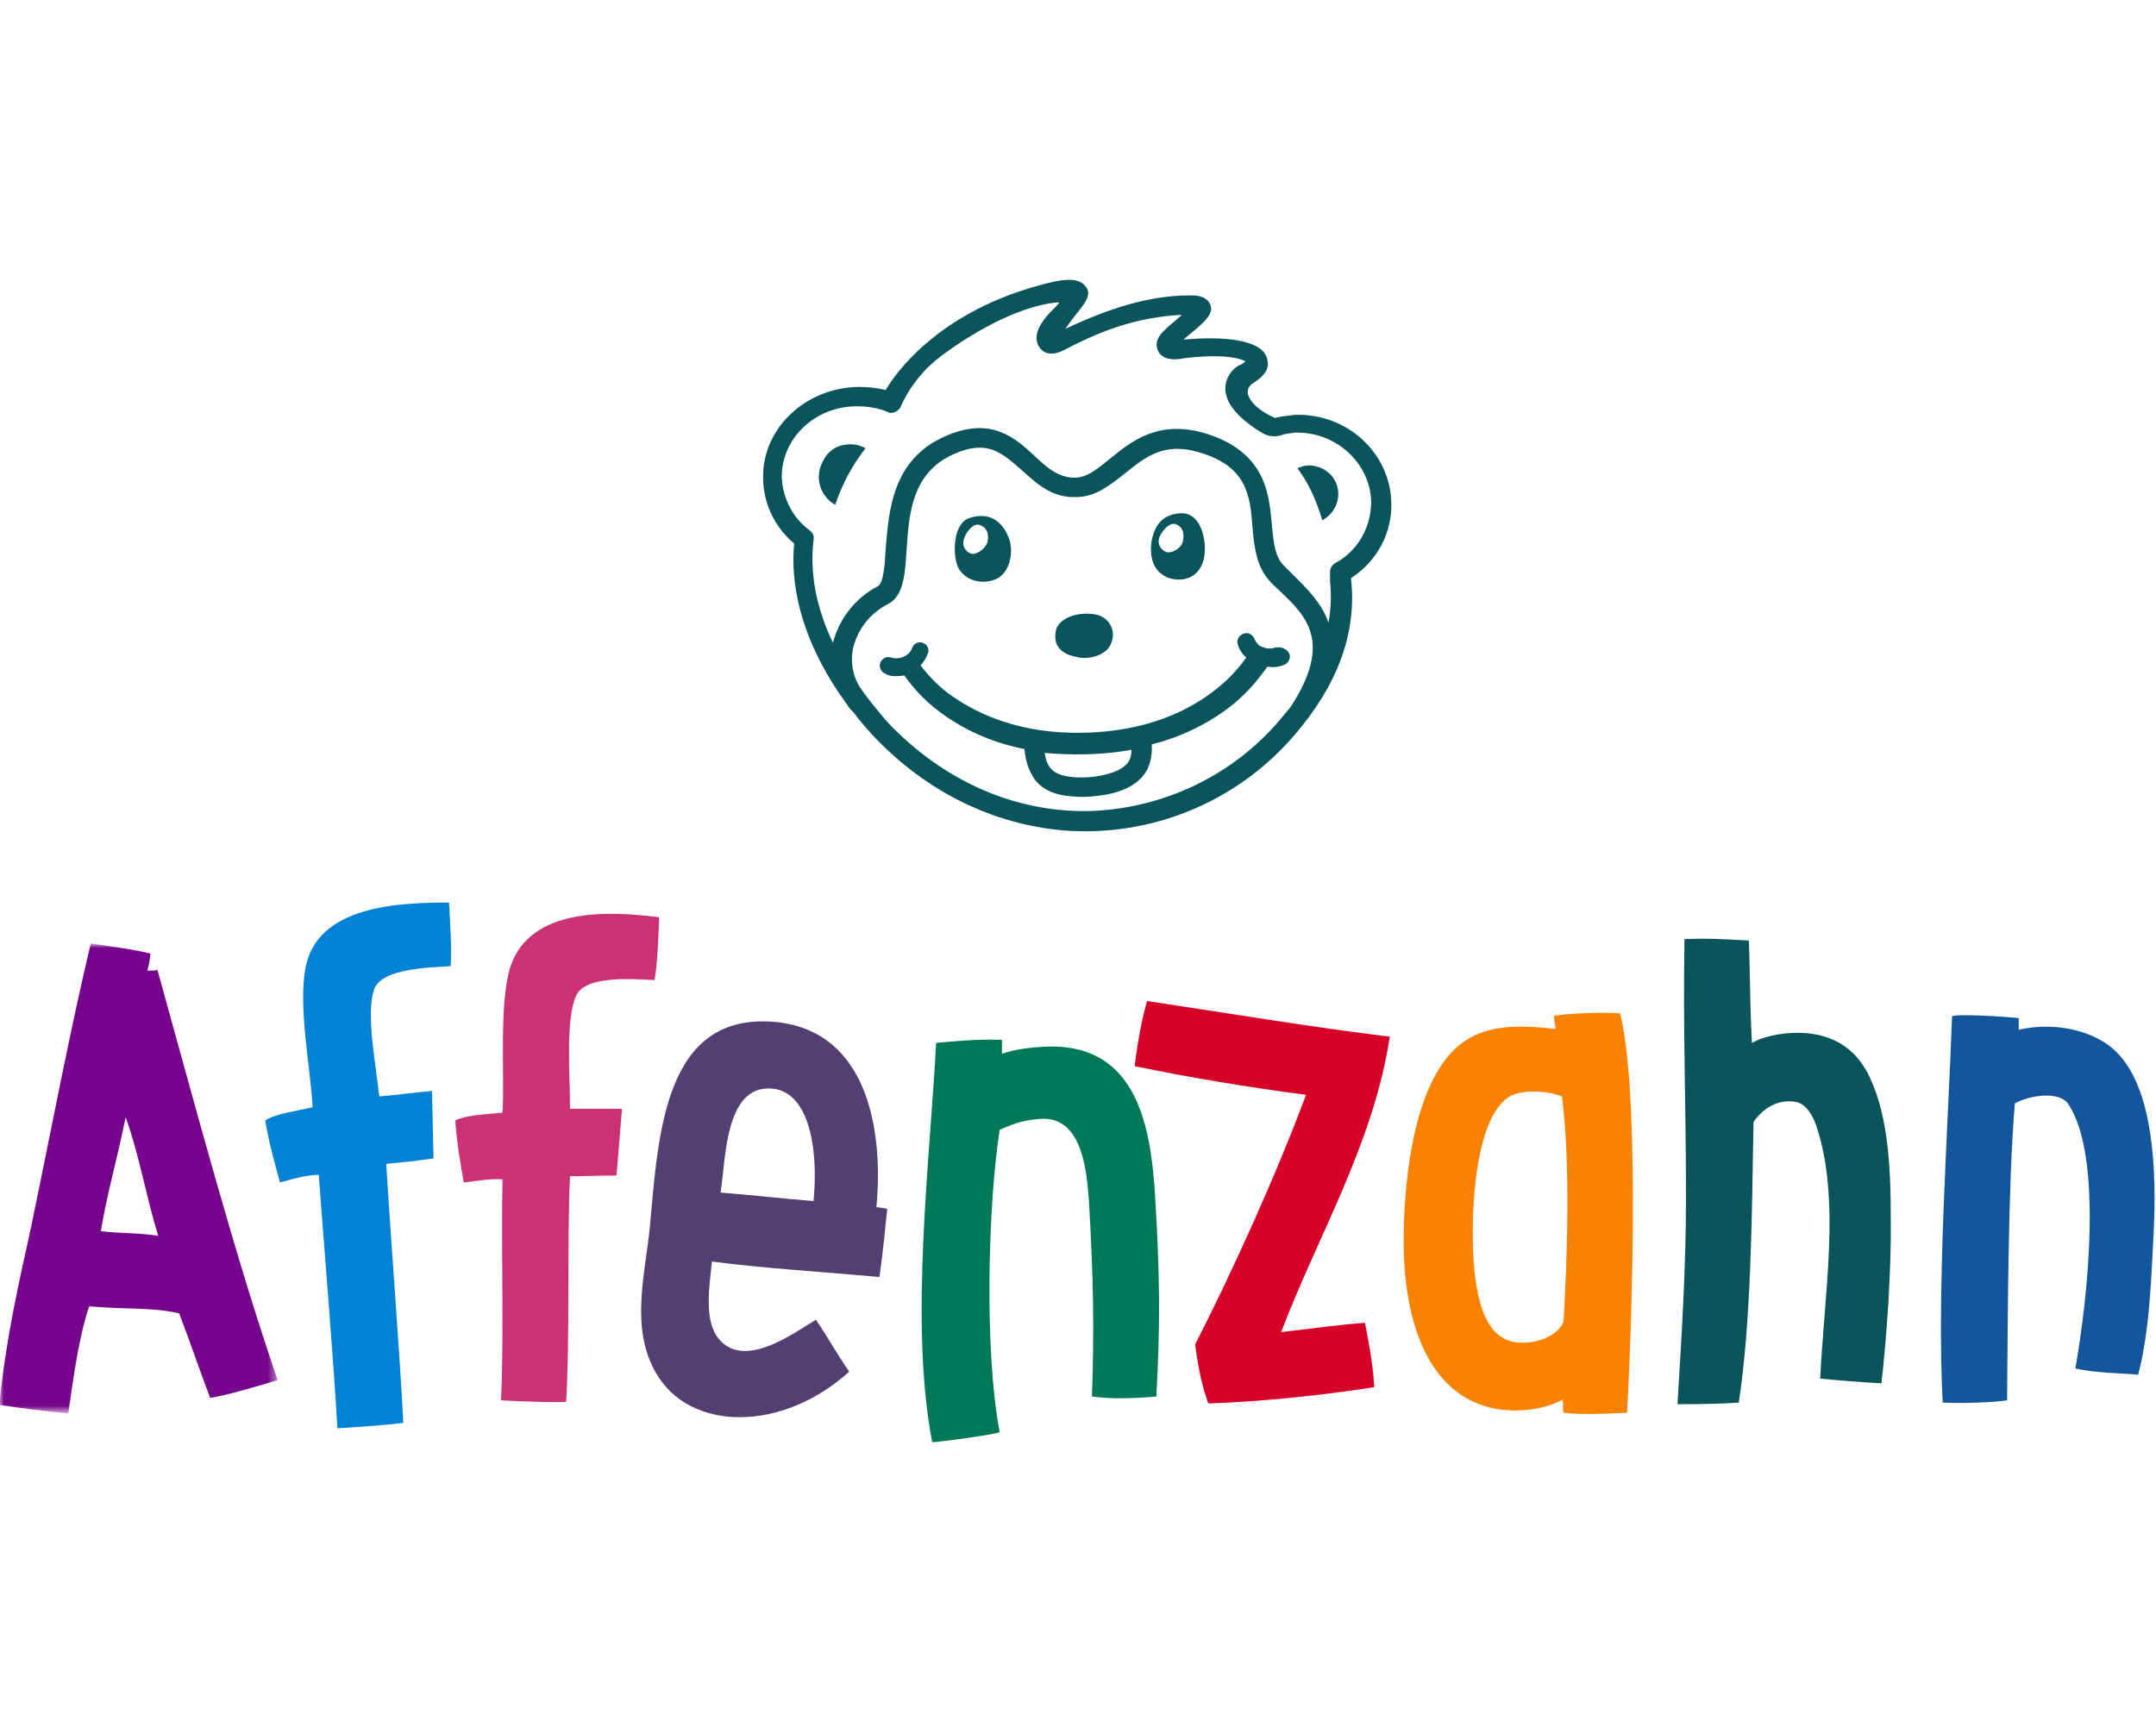
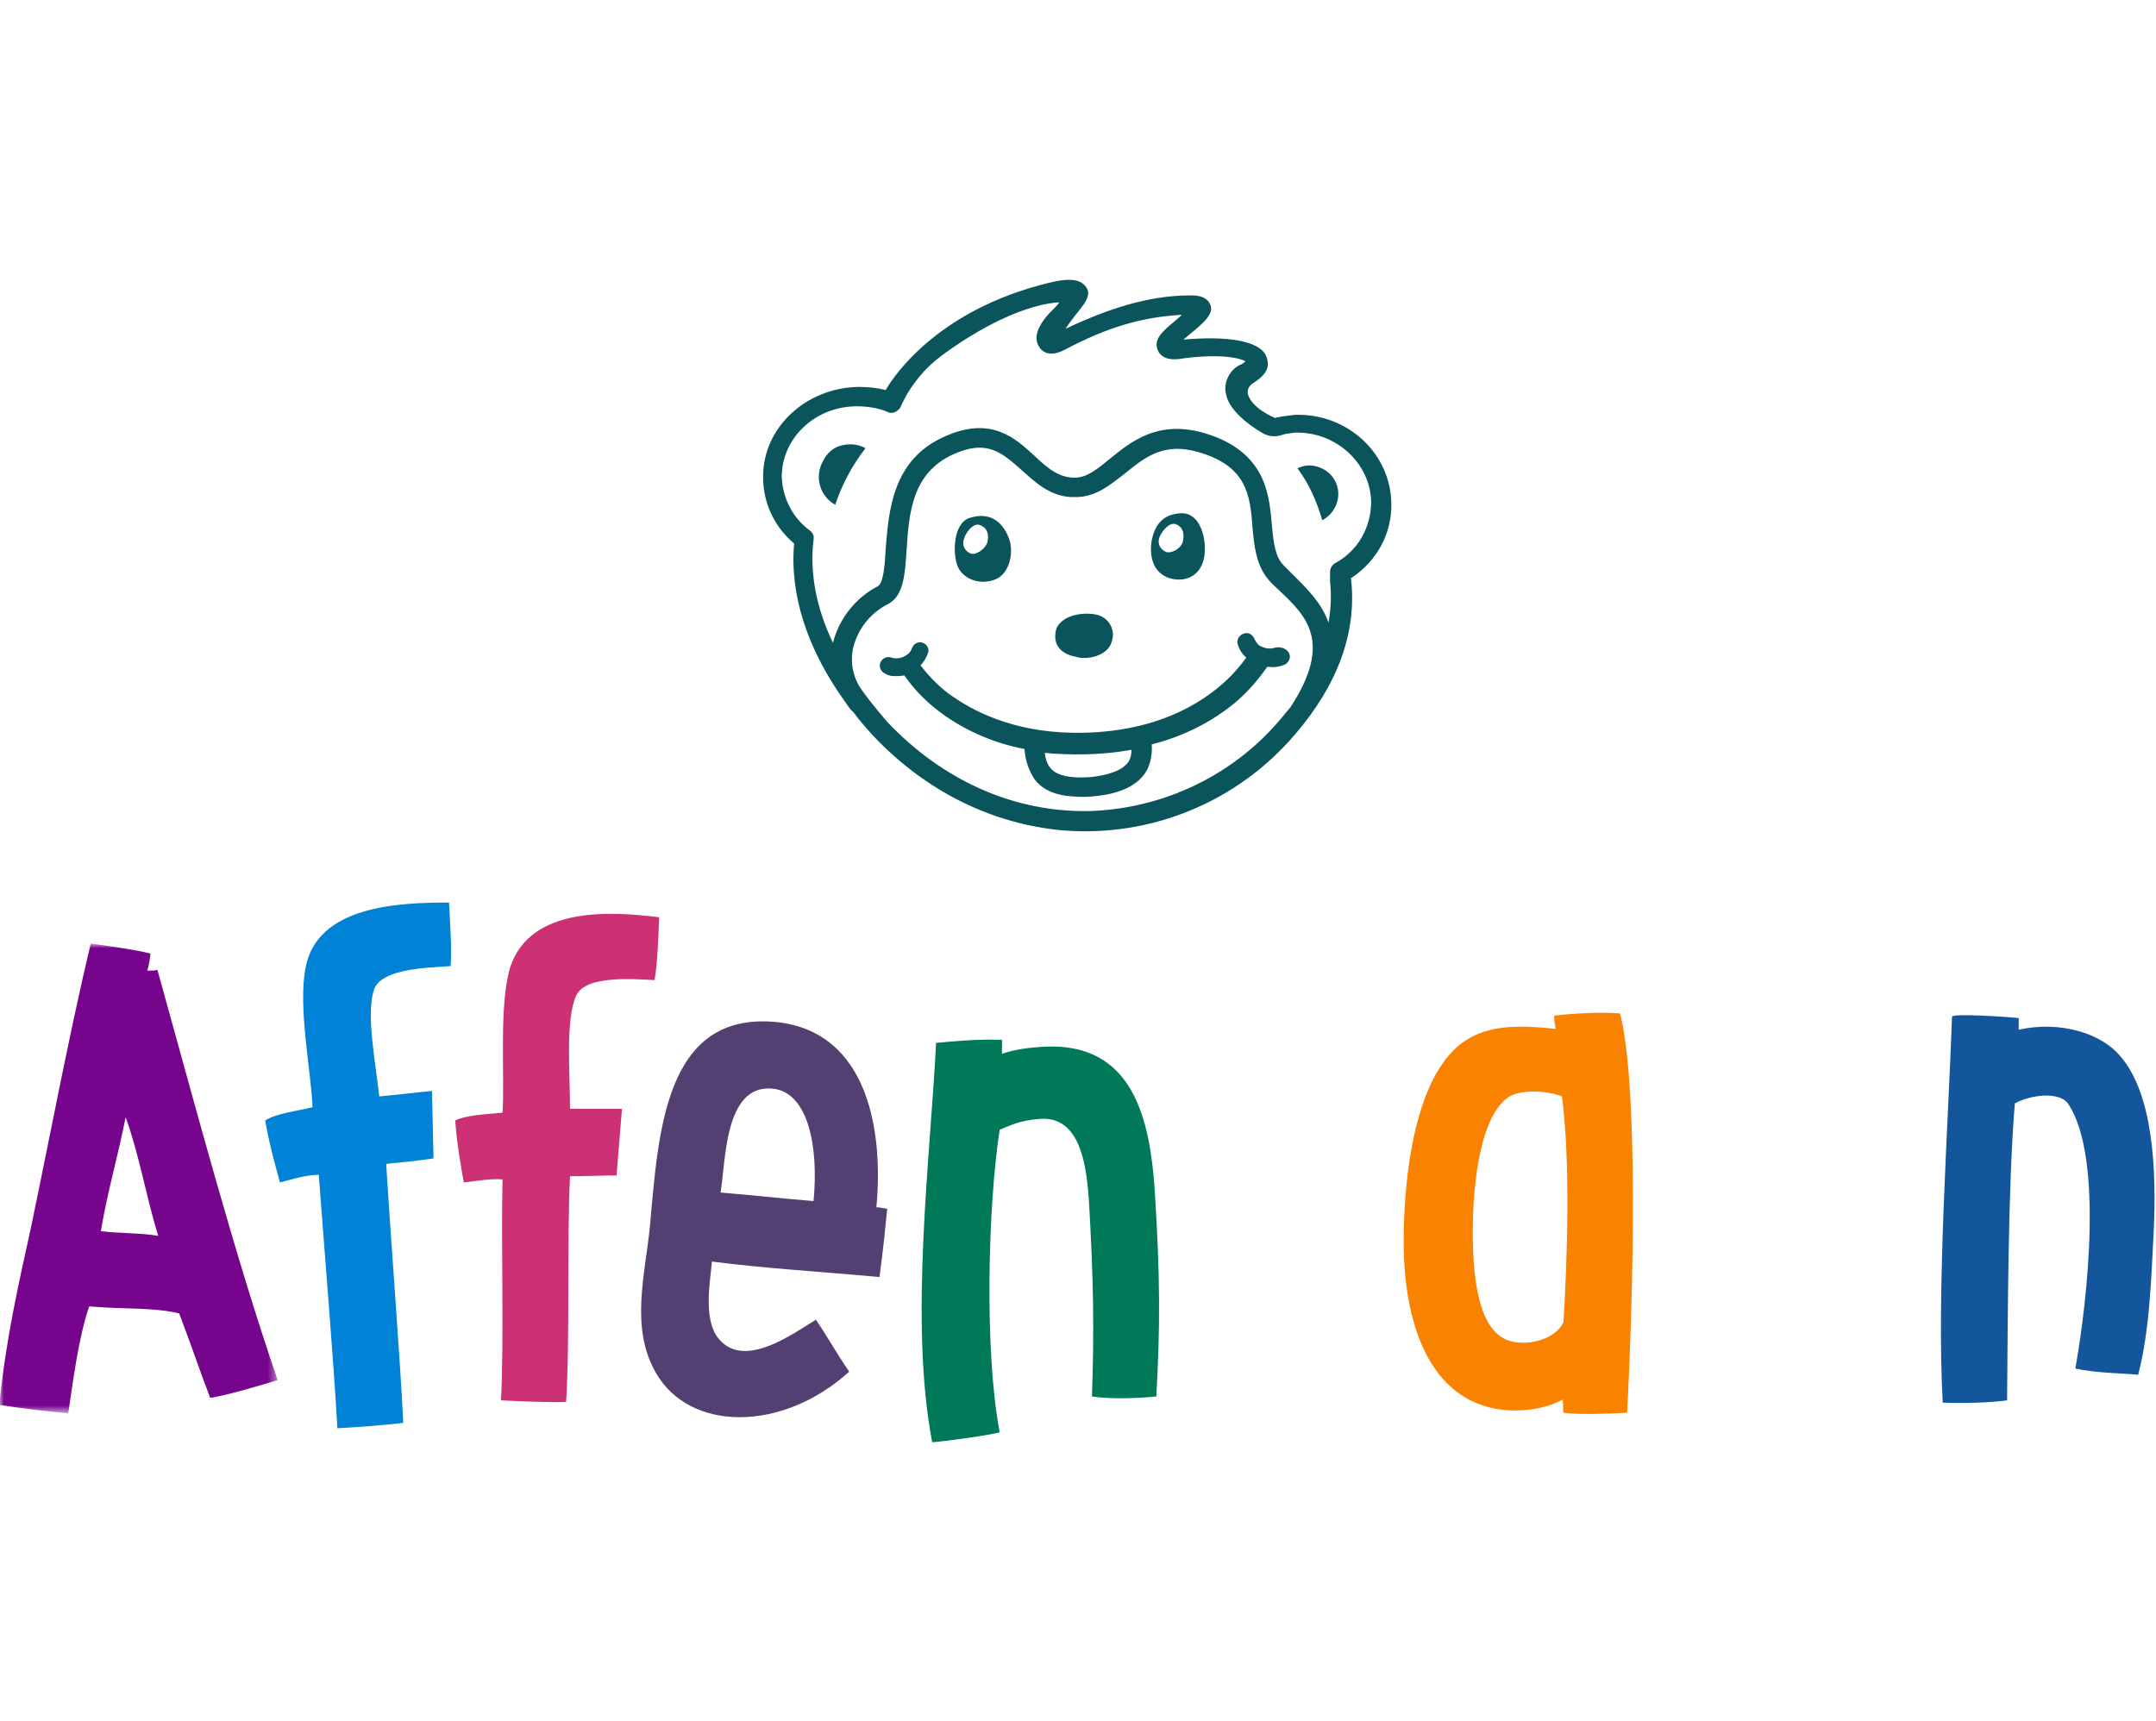
<svg xmlns="http://www.w3.org/2000/svg" version="1.1" id="Vrstva_1" x="0px" y="0px" viewBox="-166 286 278 222" style="enable-background:new -166 286 278 222;" xml:space="preserve">
  <style type="text/css">
	.st0{fill:#14569C;}
	.st1{fill:#0A545B;}
	.st2{fill:#F98200;}
	.st3{fill:#D60028;}
	.st4{fill:#007959;}
	.st5{fill:#543F72;}
	.st6{fill:#CD3175;}
	.st7{fill:#0082D6;}
	.st8{filter:url(#Adobe_OpacityMaskFilter);}
	.st9{fill:#FFFFFF;}
	.st10{mask:url(#mask-2);fill:#77048C;}
</style>
  <title>Group 34</title>
  <g id="Page-1">
    <g id="Group-34">
      <path id="Fill-1" class="st0" d="M107.3,422.1c4.3,4.8,4.8,14.6,4.4,22.8c-0.3,5.7-0.5,12.7-2,18.4c-1.9-0.2-5.4-0.2-8.1-0.8    c1.6-9,3.6-27.3-0.9-34.1c-1.1-1.7-4.9-1.2-6.9-0.1c-0.9,10.8-0.9,27.8-1,38.3c-2,0.3-5.9,0.4-8.3,0.3    c-0.8-14.3,0.7-35.7,1.2-49.8c0.2-0.4,6.8,0,8.6,0.2v1.5C99.7,417.6,104.9,419.3,107.3,422.1" />
-       <path id="Fill-3" class="st1" d="M77.8,443c0.1,6.5-0.5,15.2-1.2,21.4c-2.3-0.1-5.8-0.4-7.9-0.6c0.5-10.9,2.7-23.1-0.5-32.6    c-0.4-1.2-1.3-2.9-2.7-3.1c-2.4-0.4-4.3,1-5.4,2.6c-0.2,12.1-0.3,25.8-1.9,36.2c-1.6,0.1-3.9,0.2-7.9,0.2    c0.5-8.3,1.1-17.5,1.1-26.7c0-12-0.4-21.2-0.2-33.3c3.2-0.1,4.5,0,8.3,0.2c0.2,4.8,0.1,7.6,0.4,13.2c1.4-0.8,3.7-1.3,5.9-1.3    c4.4,0,7.2,2,8.8,4.8C77.4,429,77.8,436.1,77.8,443" />
      <path id="Fill-5" class="st2" d="M35.6,456.5c0.5-8.2,0.9-20.8-0.2-29.1c-1.7-0.7-5.2-1-6.9,0.1c-4.1,2.8-4.6,13.2-4.6,17.3    c0,6.7,0.9,13.2,5,14.2C31.3,459.6,34.7,458.6,35.6,456.5 M42.9,416.7c2.4,9.5,1.7,36.4,0.9,51.5c-2,0.1-5.9,0.3-8.2,0    c-0.1-0.5,0-0.9-0.1-1.7c-2.4,1.3-5.7,1.7-8.6,1.2c-9.2-1.7-12.1-12.2-11.9-22.6c0.1-7.4,1.4-19.9,7.4-24.5    c3-2.3,6.8-2.5,12.2-1.9c-0.1-0.6-0.2-0.9-0.2-1.7C36.4,416.7,40.7,416.5,42.9,416.7" />
-       <path id="Fill-7" class="st3" d="M10,456.6c0.4,2.1,1,4.9,1.2,8.3c-6.3,1-14.8,1.9-21.4,2.1c-0.8-2.3-1.2-4-1.7-7.6    c4.7-9.2,10.4-21.7,14.3-32.2c-7.6-1-14.8-2.2-22.1-3.7c0.5-4,1.1-6.6,1.6-8.4c10,1.5,21.4,3.4,31.3,4.6    c-2.1,13.9-9.5,26.1-14,38.1C3.4,457.3,7.1,456.8,10,456.6" />
      <path id="Fill-9" class="st4" d="M-17.1,439.6c0.7,11.1,0.7,17.4,0.2,26.5c-1.9,0.2-5.7,0.4-8.3,0c0.3-8.7,0.2-15.1-0.4-25.4    c-0.3-4.1-1-10.8-6.3-10.4c-2.6,0.2-3.7,0.8-5.2,1.4c-1.5,9.7-2,28.5,0,39c-0.5,0.3-7.9,1.3-8.7,1.3c-3-15.6-0.2-37.1,0.5-51.5    c2.2-0.2,5-0.5,8.5-0.4c0,0.9,0,1.5,0,1.8c1.8-0.6,3.6-0.8,5.3-0.9C-19.7,420.3-17.7,430.7-17.1,439.6" />
      <path id="Fill-11" class="st5" d="M-61.1,440.9c0.7-7.3-0.8-14.1-5.3-14.5c-6.3-0.6-6,9.7-6.7,13.4    C-69.3,440.1-64.9,440.6-61.1,440.9 M-51.6,441.9c-0.3,3-0.5,5.1-1,8.8c-7.5-0.7-14.7-1.1-21.6-2c-0.2,2.4-1.1,7,0.6,9.6    c3.2,4.6,9.7-0.2,12.8-2.1c1.7,2.5,2.7,4.4,4.3,6.7c-8.6,7.8-20.5,7.8-24.9,0.2c-3.4-5.8-1.4-12.8-0.8-18.9    c1.1-12.2,1.9-27.7,16.2-26.4c12.2,1.2,13.9,14.6,13,23.9C-52.6,441.7-52.2,441.8-51.6,441.9" />
      <path id="Fill-13" class="st6" d="M-81,404.3c-0.1,2.2-0.2,5.9-0.6,8.1c-2.5-0.1-8.9-0.7-10.1,2c-1.4,3-0.8,10-0.8,14.6    c2.4,0,4.6,0,6.7,0l-0.7,8.6c-2,0-4.1,0.1-6,0.1c-0.4,8.3,0,21-0.5,29.1c-2.2,0.1-6.5-0.1-8.4-0.2c0.4-7.6,0-20.5,0.2-28.5    c-1.9-0.1-3.1,0.2-5,0.4c-0.4-2.3-0.9-5.1-1.1-8c1.4-0.7,4.1-0.8,6.1-1c0.3-4.7-0.5-13.9,1-18.8C-97.6,402.9-87.3,403.5-81,404.3" />
      <path id="Fill-15" class="st7" d="M-108.1,402.4c0.1,2.2,0.4,6,0.2,8.2c-2.5,0.2-9,0.2-9.9,3.1c-1,3.2,0.2,9.1,0.7,13.7    c2.4-0.2,4.6-0.5,6.8-0.7l0.2,8.7c-2,0.3-4.1,0.5-6.1,0.7c0.5,8.5,1.8,25.1,2.2,33.4c-2.2,0.3-6.6,0.6-8.5,0.7    c-0.4-7.7-1.8-24.6-2.4-32.7c-2,0.1-3.1,0.5-5,1c-0.6-2.2-1.4-5-1.9-8c1.4-0.9,4-1.2,6.1-1.7c-0.2-4.8-1.9-12.9-0.9-18    C-125.1,402.8-114.6,402.4-108.1,402.4" />
      <g id="Group-19" transform="translate(0, 85.783)">
        <g id="Clip-18">
			</g>
        <defs>
          <filter id="Adobe_OpacityMaskFilter" filterUnits="userSpaceOnUse" x="-166" y="322" width="35.8" height="60.6">
            <feColorMatrix type="matrix" values="1 0 0 0 0  0 1 0 0 0  0 0 1 0 0  0 0 0 1 0" />
          </filter>
        </defs>
        <mask maskUnits="userSpaceOnUse" x="-166" y="322" width="35.8" height="60.6" id="mask-2">
          <g class="st8">
            <polygon id="path-1" class="st9" points="-166,322 -130.2,322 -130.2,382.6 -166,382.6      " />
          </g>
        </mask>
        <path id="Fill-17" class="st10" d="M-145.6,359.6c-1.6-5.2-2.4-10.3-4.2-15.3c-1,5.1-2.3,9.4-3.2,14.7     C-150.6,359.3-148,359.2-145.6,359.6 M-130.2,378.2c-1.9,0.6-6.6,2-8.7,2.3c-1.3-3.4-2.4-6.7-4-10.9c-3.4-0.8-7-0.5-11.6-0.9     c-1.4,4.1-2.1,9.8-2.7,13.8c-3.2-0.3-6.4-0.7-8.9-1.1c0.9-8.7,2.5-15.6,4.1-22.9c2.6-12.5,4.9-24.8,7.7-36.6     c2.8,0.4,5.8,0.8,7.7,1.3c-0.1,1-0.2,1.4-0.4,2.2c0.5,0,1,0,1.3-0.1C-140.8,342.9-135.8,361.9-130.2,378.2" />
      </g>
      <path id="Fill-20" class="st1" d="M3.9,346.2c2,0.6,3.1,2.6,2.5,4.6c0,0,0,0,0,0c-0.3,1-1,1.8-1.9,2.3c-0.7-2.4-1.7-4.7-3.2-6.7    C2.1,346,3,345.9,3.9,346.2" />
      <path id="Fill-22" class="st1" d="M-20.4,384.1c0.2-0.4,0.3-0.9,0.3-1.4c-3.3,0.6-6.6,0.7-9.9,0.5c-0.4,0-0.9-0.1-1.3-0.1    c0.1,0.7,0.3,1.4,0.7,1.9c1.1,1.5,4.3,1.3,5.4,1.2C-23.5,386-21.2,385.5-20.4,384.1 M0.2,370.2c0.3,0.6,0,1.2-0.5,1.5    c-0.7,0.3-1.4,0.4-2.1,0.3l-0.2,0c-1.4,2-3,3.8-5,5.3c-2.9,2.2-6.3,3.8-9.9,4.7c0.1,1.1-0.1,2.3-0.6,3.3c-1.1,2-3.5,3.1-6.9,3.4    c-0.9,0.1-1.9,0.1-2.8,0c-1.8-0.1-3.7-0.7-4.8-2.2c-0.8-1.2-1.2-2.5-1.3-3.9c-3.7-0.7-7.3-2.2-10.4-4.4c-2-1.4-3.7-3.1-5.1-5.1    c-0.4,0.1-0.8,0.1-1.3,0.1c-0.4,0-0.8-0.1-1.1-0.3c-0.6-0.2-0.9-0.9-0.7-1.4c0.2-0.6,0.9-0.9,1.4-0.7c0,0,0,0,0,0    c0.6,0.2,1.3,0.1,1.8-0.2c0.4-0.2,0.7-0.5,0.9-1c0.2-0.6,0.8-0.9,1.4-0.7c0.5,0.2,0.8,0.7,0.7,1.2c-0.2,0.6-0.5,1.2-1,1.7    c1.2,1.6,2.7,3.1,4.4,4.2c3.1,2.1,8.5,4.7,16.7,4.5c4.6-0.1,11.1-1.1,16.6-5.3c1.6-1.2,3.1-2.7,4.3-4.4c-0.5-0.4-0.9-1-1.1-1.7    c-0.2-0.6,0.2-1.2,0.8-1.4s1.2,0.2,1.4,0.8c0.2,0.4,0.5,0.8,0.9,0.9c0.6,0.3,1.2,0.3,1.8,0.1C-0.7,369.4-0.1,369.7,0.2,370.2" />
      <path id="Fill-24" class="st1" d="M-15.4,360.5c-2-0.8-2.4-2.8-2.1-4.8c0.4-1.9,1.3-3.3,3.6-3.5c3.1-0.3,3.7,4.5,3,6.3    C-11.5,360.4-13.4,361.2-15.4,360.5 M-14.4,353.6c-0.8-0.3-1.8,0.9-2.1,1.7c-0.3,0.8,0.1,1.6,0.9,1.9c0.7,0.2,1.9-0.5,2.1-1.3    C-13.3,355.1-13.3,354-14.4,353.6" />
      <path id="Fill-26" class="st1" d="M-41,352.8c2.8-0.9,4.3,0.7,5,2.4c0.8,1.7,0.3,4.7-1.6,5.5c-1.9,0.8-4.1,0.1-4.9-1.6    C-43.2,357.4-43.1,353.5-41,352.8 M-38.7,356c0.2-0.8,0.2-1.9-1-2.3c-0.8-0.3-1.8,1-2,1.8c-0.3,0.8,0.1,1.6,0.9,1.9    C-40.1,357.6-39,356.8-38.7,356" />
      <path id="Fill-28" class="st1" d="M-57.3,343.4c1-0.2,2-0.1,2.9,0.4c-1.7,2.2-3,4.6-3.9,7.3c-2-1.1-2.7-3.6-1.6-5.6    C-59.4,344.4-58.4,343.6-57.3,343.4" />
      <path id="Fill-30" class="st1" d="M-29.8,367.1c0.8-1.9,3.7-2.2,5.3-1.8c1.5,0.4,2.3,1.9,1.9,3.3c0,0.1-0.1,0.2-0.1,0.3    c-0.5,1.6-3,2.3-4.6,1.8C-28.9,370.4-30.4,369.4-29.8,367.1" />
      <path id="Fill-32" class="st1" d="M13.4,350.9c-0.1-6.4-5.6-11.6-12.4-11.4c-0.9,0.1-1.8,0.2-2.6,0.4c0,0-3-1.2-3.5-3.1    c-0.1-0.6,0.2-1.1,0.7-1.4c2.4-1.5,1.9-2.7,1.7-3.4c-0.8-2.1-5.2-2.7-10.7-2.2c1.7-1.5,4-3,3.5-4.4c-0.5-1.4-2.2-1.3-2.7-1.3    c-5.4,0-10.7,1.8-16,4.3c1.5-2.4,3.6-3.9,2.7-5.3c-0.9-1.4-2.9-1.2-6.1-0.3c-14.4,3.9-19.5,13-19.8,13.5c-1.2-0.3-2.3-0.4-3.5-0.4    c-6.8,0.1-12.4,5.3-12.3,11.7c0,3.3,1.5,6.4,4,8.5c-0.6,6.6,1.7,13.7,6.7,20.6c0.3,0.4,0.5,0.8,0.9,1.1c0.8,1.1,1.7,2.1,2.6,3.1    l0,0c6.8,7.2,15.4,11.4,24.5,12.2c11.4,0.9,22.5-3.7,29.9-12.4c5.5-6.4,8-13.2,7.2-20.1c0,0,0-0.1,0.1-0.1    C11.5,358.4,13.5,354.8,13.4,350.9 M0.4,377.2c-0.5,0.6-1,1.2-1.5,1.8c-6.1,7.1-15,11.3-24.4,11.6c-9.7,0.2-18.9-3.9-26.1-11.5    c-1.1-1.3-2.2-2.6-3.2-4c-1.2-1.6-1.6-3.6-1.2-5.5c0.6-2.5,2.2-4.5,4.5-5.7c2-1,2.2-3.8,2.4-7c0.3-4.7,0.7-9.9,6-12.3    c4.4-2,6.3-0.2,8.8,2c1.7,1.5,3.5,3.3,6.3,3.5c0.3,0,0.7,0,1,0c2.4-0.1,4.2-1.6,6-3c2.6-2.1,5-4.1,9.5-2.8c6.3,1.8,6.7,5.6,7,9.7    c0.2,2.4,0.5,5,2.1,6.8c0.4,0.5,0.9,0.9,1.4,1.4C2.4,365.4,5.9,368.8,0.4,377.2 M6.2,358.6c-0.4,0.2-0.7,0.7-0.7,1.1    c0,0.3,0,0.7,0,1.1v0.2c0.2,1.8,0.1,3.6-0.2,5.3c-0.9-2.6-2.9-4.5-4.5-6.1c-0.5-0.5-0.9-0.9-1.3-1.3c-1.1-1.1-1.3-3-1.5-5.2    s-0.4-4.5-1.6-6.7c-1.4-2.5-3.8-4.2-7.3-5.2c-5.8-1.6-9.2,1.1-11.9,3.3c-1.6,1.3-2.9,2.4-4.4,2.5c-2.2,0.1-3.7-1.2-5.4-2.8    c-2.5-2.3-5.6-5.2-11.6-2.5c-6.8,3-7.2,9.7-7.6,14.5c-0.1,2.1-0.3,4.4-1,4.8c-2.9,1.5-5,4.2-5.8,7.3c-2.2-4.6-3-9.1-2.5-13.3    c0.1-0.5-0.1-0.9-0.5-1.2c-2.2-1.6-3.5-4.2-3.6-6.9c0-5,4.3-9.1,9.7-9.1c1.3,0,2.7,0.2,3.9,0.7c0.3,0.2,0.7,0.2,1.1,0    c0.3-0.2,0.6-0.4,0.7-0.8c1.2-2.6,3-4.8,5.3-6.5c9-6.6,14.6-6.8,15.1-6.8c-0.3,0.4-0.6,0.7-0.9,1l-0.4,0.4c-1.8,2-2,3.4-1.2,4.5    c0.4,0.5,1.3,1.2,3.2,0.2c5.5-2.9,9.9-4.2,15.1-4.5l-0.9,0.8c-1.7,1.4-2.8,2.4-2.2,3.8c0.6,1.4,2.5,1.2,3.4,1c5-0.6,7.2,0,7.9,0.4    c-0.2,0.2-0.5,0.4-0.8,0.5c-1.3,0.7-2.1,2.3-1.7,3.8c0.4,2,2.9,3.9,4.6,4.9c0.8,0.5,1.7,0.6,2.6,0.3c0.5-0.2,1.1-0.2,1.6-0.3    c5.4-0.2,9.8,4,9.9,8.9C10.8,354.1,9,357.1,6.2,358.6" />
    </g>
  </g>
</svg>